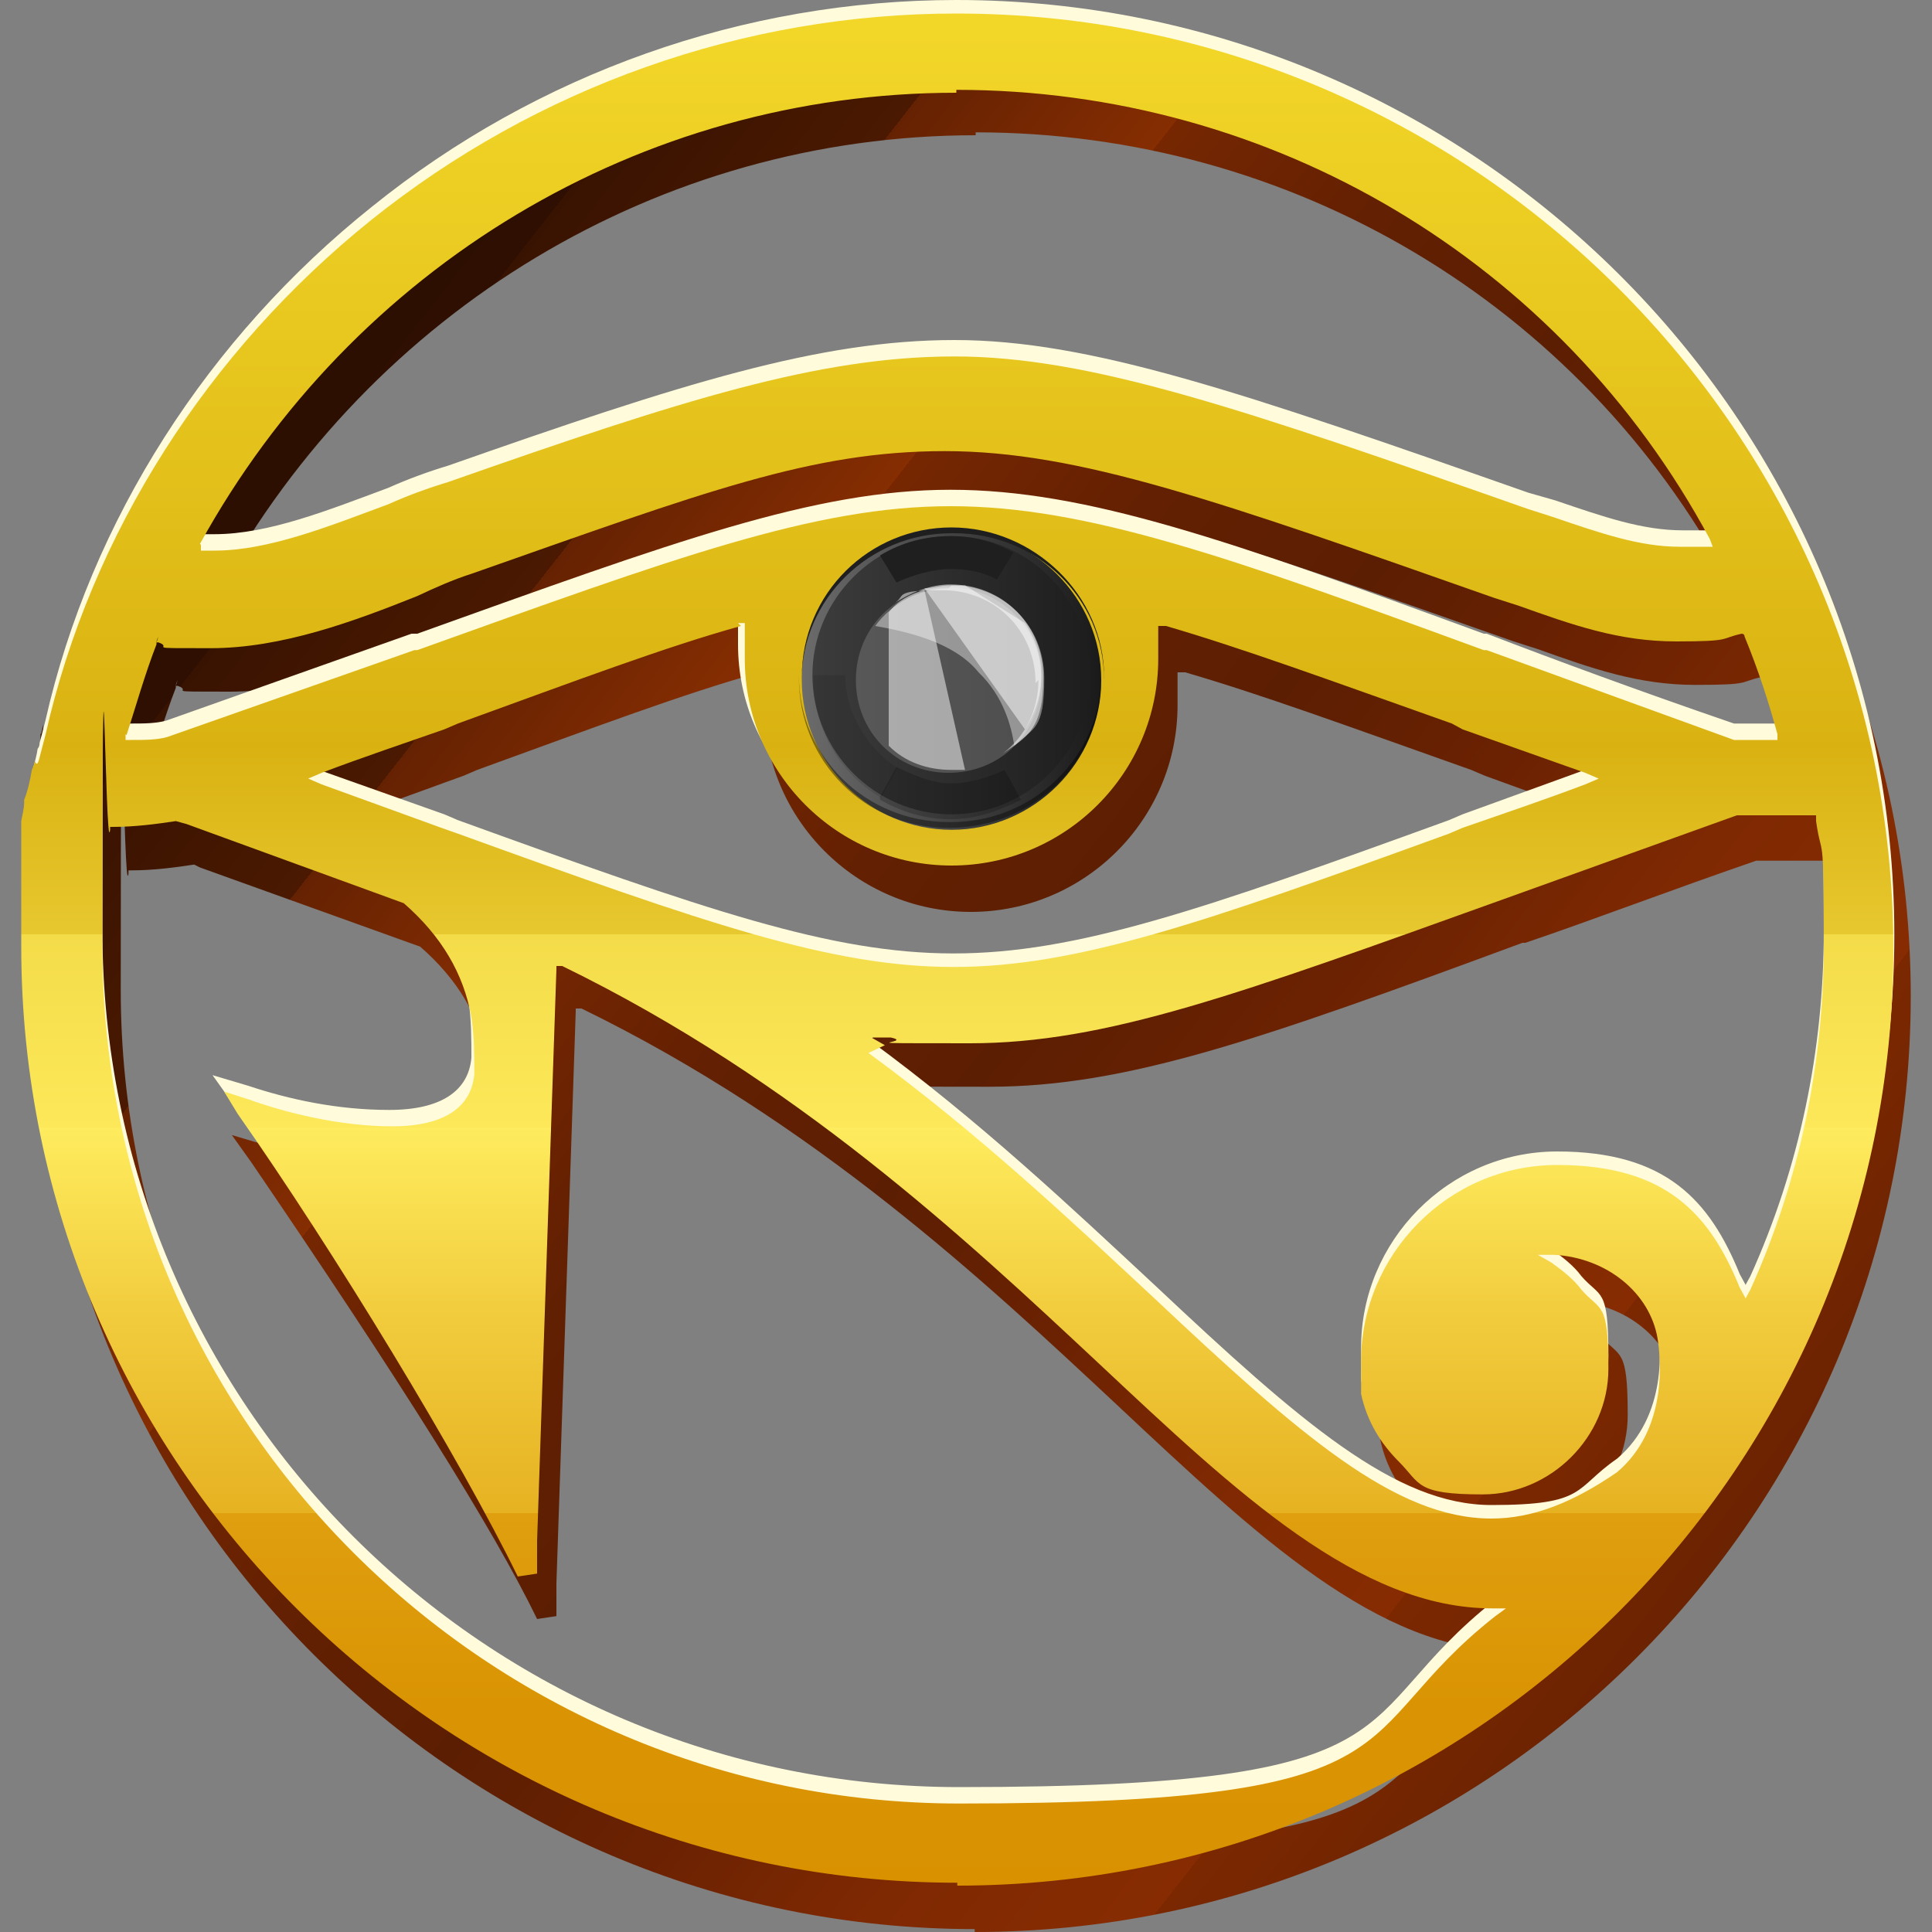
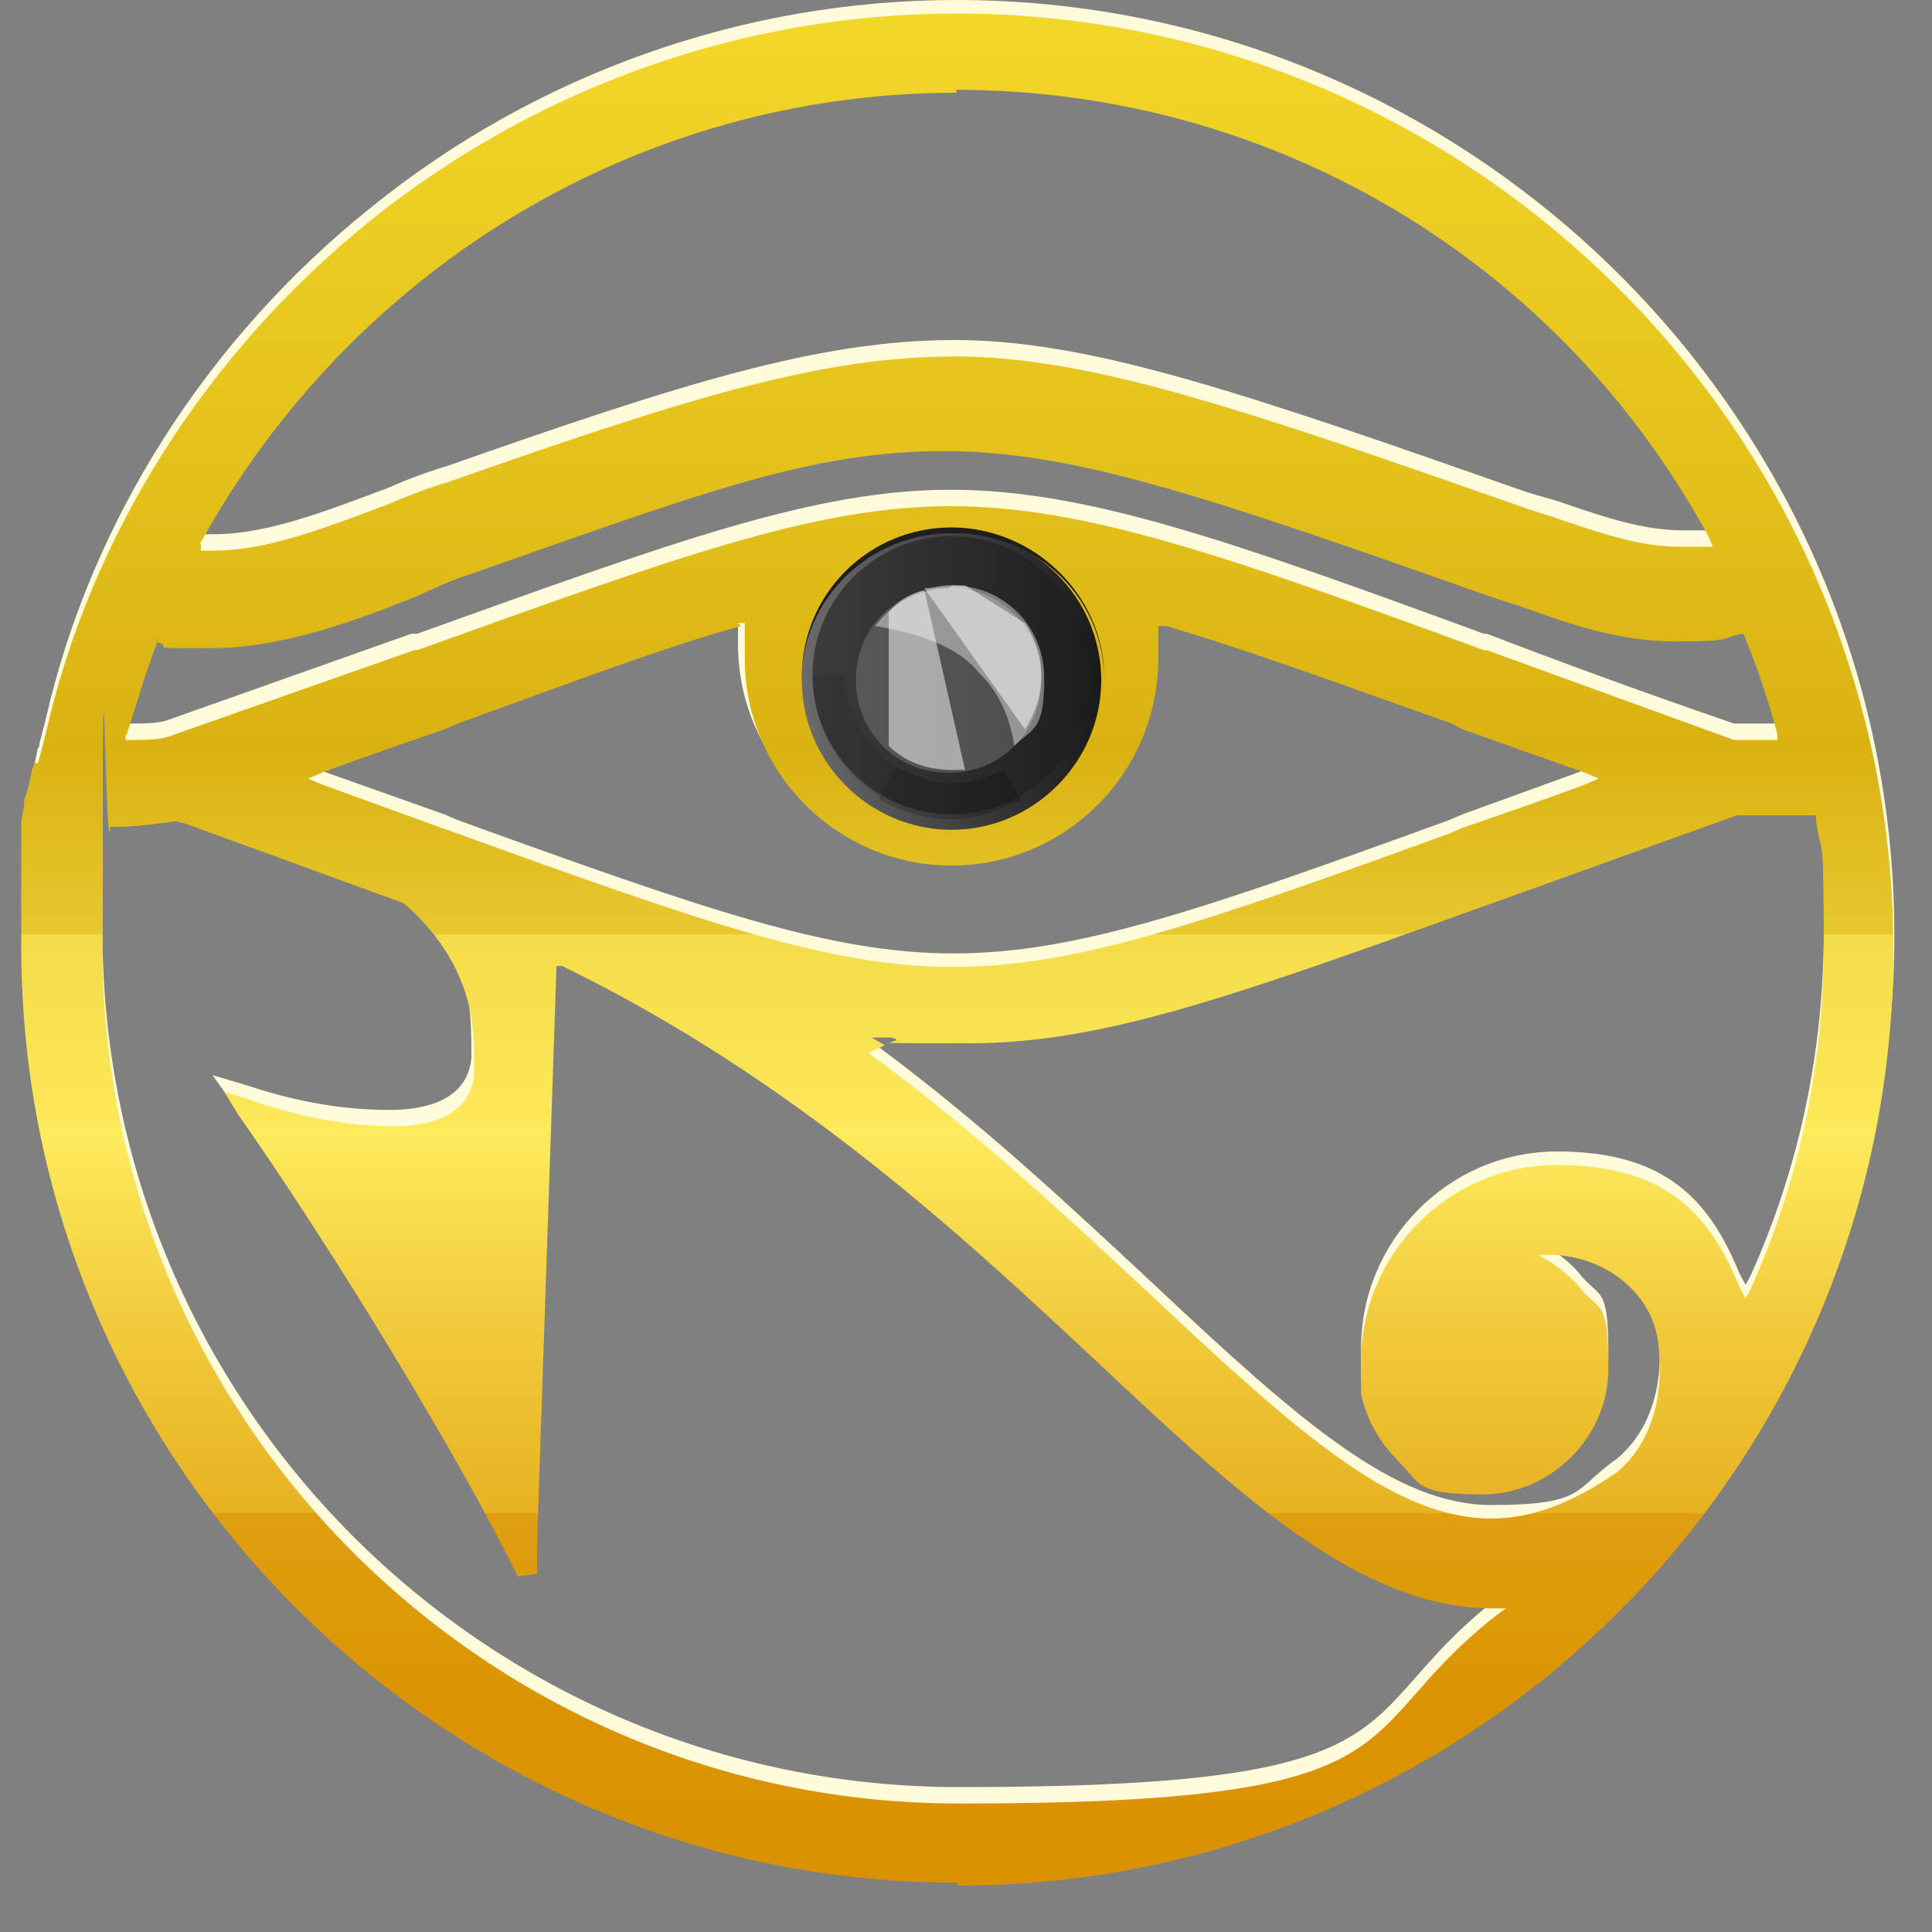
<svg xmlns="http://www.w3.org/2000/svg" viewBox="0 0 200 200">
  <rect x="0" y="0" width="200" height="200" fill="#808080" stroke="none" />
  <style>.A,.P,.H,.O,.N,.G,.M,.K,.L,.F,.I,.J{isolation:isolate}.P,.H,.O,.N{mix-blend-mode:multiply}.G{mix-blend-mode:soft-light}.M,.K,.L,.F,.I{mix-blend-mode:overlay}</style>
  <defs>
    <linearGradient id="A" x1="194.2" y1="175.9" x2="16.7" y2="37" href="#H">
      <stop offset="0" stop-color="#471701" />
      <stop offset="0" stop-color="#4d1901" />
      <stop offset="0" stop-color="#5e1e01" />
      <stop offset=".2" stop-color="#7b2801" />
      <stop offset=".2" stop-color="#872c02" />
      <stop offset=".3" stop-color="#7f2902" />
      <stop offset=".4" stop-color="#6b2202" />
      <stop offset=".5" stop-color="#5c1e02" />
      <stop offset=".6" stop-color="#632002" />
      <stop offset=".7" stop-color="#762702" />
      <stop offset=".7" stop-color="#872e03" />
      <stop offset=".7" stop-color="#862d02" />
      <stop offset=".8" stop-color="#652202" />
      <stop offset=".8" stop-color="#4b1901" />
      <stop offset=".9" stop-color="#391301" />
      <stop offset=".9" stop-color="#2e0f01" />
      <stop offset="1" stop-color="#2b0e01" />
    </linearGradient>
    <linearGradient id="B" x1="99" y1="-3.1" x2="99" y2="196.6" href="#H">
      <stop offset="0" stop-color="#ffe833" />
      <stop offset="0" stop-color="#f4d92a" />
      <stop offset=".4" stop-color="#dab312" />
      <stop offset=".4" stop-color="#d9b111" />
      <stop offset=".5" stop-color="#e7c82f" />
      <stop offset=".5" stop-color="#f4dc49" />
      <stop offset=".6" stop-color="#fce859" />
      <stop offset=".6" stop-color="#ffed5f" />
      <stop offset=".6" stop-color="#feec5e" />
      <stop offset=".7" stop-color="#f1cb3c" />
      <stop offset=".8" stop-color="#e6b222" />
      <stop offset=".8" stop-color="#df9f0f" />
      <stop offset=".9" stop-color="#da9403" />
      <stop offset="1" stop-color="#d99100" />
    </linearGradient>
    <linearGradient id="C" x1="113.9" y1="70.4" x2="83.2" y2="70.4" href="#H">
      <stop offset="0" stop-color="#1a1a1a" />
      <stop offset="1" stop-color="#6b6b6b" />
    </linearGradient>
    <linearGradient id="D" x1="107.7" y1="70.4" x2="88.9" y2="70.4" href="#H">
      <stop offset="0" stop-color="#fff" />
    </linearGradient>
    <linearGradient id="E" x1="100.5" y1="74.1" x2="101.3" y2="68.2" href="#H">
      <stop offset="0" stop-color="#fff" />
    </linearGradient>
    <linearGradient id="F" x1="95" y1="78.3" x2="96.1" y2="70.4" href="#H">
      <stop offset="0" stop-color="#fff" />
    </linearGradient>
    <linearGradient id="G" x1="108" y1="68.9" x2="90.8" y2="68.9" href="#H">
      <stop offset="0" stop-color="#fff" />
    </linearGradient>
    <linearGradient id="H" gradientUnits="userSpaceOnUse" />
  </defs>
  <g class="A">
-     <path d="M101 6.2c-22 0-43.4 7.6-60.6 21.4C23.5 41.1 11.4 60 6.6 80.8L6 83.1c-.7 3.4-1.2-6-1.6-8.1 0 .3 0 .5-.1.8 0 0 0 .1-.1.2-.1 2.8-.2 10.3-.2 26.8 0 53.5 43.7 96.9 96.9 96.9v.3c53.5 0 96.9-43.4 96.9-96.9S154.2 6.2 101 6.2zM22.7 60.8C38.5 32.1 68.3 14 101 14v-.3c32.7 0 62.5 17.7 78 46.5l.3.8h-3.4c-4.2 0-8.2-1.4-13.2-3.1l-2.5-.8c-29.6-10.4-45.4-15.8-59.4-15.8s-28.2 4.5-52.4 13c-2 .6-4.2 1.4-6.2 2.3-6.2 2.3-12.4 4.8-18 4.8h-1.4v-.6zm-7.6 19.8c1-3.1 1.9-6.3 3.1-9.4V71h0c0-.2.1-.4.2-.6l-.2.6h.2c1.7.6-2 .6 5.4.6s14.9-2.8 21.4-5.4c1.7-.8 3.7-1.7 5.6-2.3C75 55.4 86 51.2 99.8 51.2s28.2 5.1 56.9 15.2l2.5.8c5.6 2 10.4 3.7 16.3 3.7s4.5-.3 6.8-.8c0 0 .3 0 .3.3 1.4 3.4 2.5 6.8 3.4 10.1v.6h-4.5c-9.9-3.4-18.3-6.5-25.6-9.3h-.3c-26.2-9.6-41.1-14.9-55.2-14.9s-28.7 5.4-55.2 14.9h-.3l-25.6 9c-1.1.3-2.3.3-3.7.3H15v-.6zm63.4-11.3h.6V73c0 11.8 9.6 21.4 21.4 21.4s21.4-9.6 21.4-21.4v-3.4h.8c7.9 2.3 16.9 5.6 29.6 10.1l1.4.6 12.4 4.5 1.4.6-1.4.6c-4.5 1.7-8.7 3.1-12.7 4.5l-1.4.6c-25.6 9.3-38.3 13.8-51.3 13.8s-25.6-4.5-51.3-13.8l-1.4-.6L35.6 86l-1.4-.6 1.4-.6L48 80.3l1.4-.6c12.4-4.5 21.4-7.9 29.3-10.1l-.3-.3zm78.3 102.5c-15.8 12.4-6.5 19.4-55.5 19.4s-88.8-39.7-88.8-88.7.3-8.2.8-12.1v-.3h.3c2.3 0 4.5-.3 6.5-.6l.6.3L43.5 98c3.9 3.4 6.2 7.3 7 11.8.3 2 .3 3.9.3 5.9-.3 3.4-3.1 5.4-8.5 5.4s-10.4-1.1-14.6-2.5l-3.7-1.1 2 2.8c15.2 22.3 25.1 38 29.6 47.3l2-.3v-3.4l2-59.2v-.3h.6c24.2 11.8 41.7 28.2 55.5 41.1 14.4 13.5 27 25.4 40.8 25.4h1.4l-1.1.8zm25.9-32.6l-.6-1.1c-3.1-7.6-7.6-12.7-18.9-12.7s-20.3 9.3-20.3 20.3v3.4c.6 2.8 2 5.1 3.9 7s1.7 3.4 8.7 3.4 13-5.9 13-13-.8-5.9-2.8-8.2c-.8-1.1-2-2-3.1-2.8l-1.4-.8h1.7c5.4.3 9.9 3.9 10.7 8.7.3 2 1.1 9.3-4.2 13.8-4.5 3.1-8.7 4.8-13 4.8-9.9 0-19.7-8.5-34.9-22.8-8.5-7.9-18-16.9-29.6-25.4l1.7-1.1-1.4-.8h2c2.8.6-5.9.6 8.2.6s27.9-4.8 55.2-14.9h.3c6.8-2.3 14.9-5.4 23.9-8.5h8.2v.6c.6 4.2.8.3.8 12.7s-2.5 24.5-7.6 35.8l-.6 1.1z" fill="url(#A)" />
    <g fill="#fffbdb">
      <path d="M99 0C77 0 55.6 7.6 38.5 21.4 21.6 34.9 9.4 53.8 4.7 74.6l-.6 2.3c0 .3-.1.5-.2.6-.1.7-.3 1.4-.5 2.1-.2 1.1-.4 2.1-.8 3.2v.1.2c0 .6-.2 1.3-.3 1.9v11.5c0 53.5 43.7 96.9 96.9 96.9v.3c53.5 0 96.9-43.4 96.9-96.9S152.3 0 99 0zM20.7 54.6C36.5 25.9 66.3 7.9 99 7.9l.3-.3c32.7 0 62.5 17.7 78 46.5l.3.8h-3.4c-4.2 0-8.2-1.4-13.2-3.1l-2.8-.8c-29.6-10.4-45.4-15.8-59.4-15.8s-28.2 4.5-52.4 13c-2 .6-4.2 1.4-6.2 2.3-6.2 2.3-12.4 4.8-18 4.8h-1.4v-.6zm-7.6 19.8c1-3.1 1.9-6.3 3.1-9.4v-.2h0c0-.2.1-.4.2-.6l-.2.6h.2c1.7.6-2 .6 5.4.6s14.9-2.8 21.4-5.4c1.7-.8 3.7-1.7 5.6-2.3C73 49.2 84 45 97.8 45s28.2 5.1 56.9 15.2l2.5.8c5.6 2 10.4 3.7 16.3 3.7s4.5-.3 6.8-.8c0 0 .3 0 .3.3 1.4 3.4 2.5 6.8 3.4 10.1v.6h-4.5c-9.9-3.4-18.3-6.5-25.6-9.3h-.3c-26.2-9.6-41.1-14.9-55.2-14.9s-28.7 5.4-55.2 14.9h-.6l-25.4 9c-1.1.3-2.3.3-3.7.3h-.6v-.6zm84.8 13.8c11.8 0 21.4-9.6 21.4-21.4v-3.4h.8c7.9 2.3 16.9 5.6 29.6 10.1l1.4.6 12.7 4.5 1.4.6-1.4.6-12.4 4.5-1.4.6c-25.6 9.3-38.6 13.8-51.3 13.8s-25.6-4.5-51.3-13.8l-1.4-.6-12.7-4.5-1.4-.6 1.4-.6c4.5-1.7 8.7-3.1 12.7-4.5l1.4-.6c12.2-4.5 21.2-7.8 29-10.1v3.3c0 11.8 9.6 21.4 21.4 21.4zm56.9 77.4C139 178 148.3 185 99.3 185s-88.7-39.6-88.7-88.7.3-8.2.8-12.1v-.3h.3c2.3 0 4.5-.3 6.5-.6l.8.3 22.5 8.2c3.9 3.4 6.2 7.3 7 11.8.3 2 .3 3.9.3 5.9-.3 3.4-3.1 5.4-8.5 5.4s-10.4-1.1-14.6-2.5l-3.7-1.1 2 2.8c15.2 22.3 25.1 38 29.6 47.3l2-.3v-3.4l2-59.2v-.3h.6c24.2 11.8 41.7 28.2 55.5 41.1 14.4 13.5 26.8 25.4 40.8 25.4h1.4l-1.1.8zm25.9-32.6l-.6-1.1c-3.1-7.6-7.6-12.7-18.9-12.7s-20.3 9.3-20.3 20.3v3.4c.6 2.8 2 5.1 3.9 7 2.3 2.3 1.7 3.4 8.7 3.4s13-5.9 13-13-.8-5.9-2.8-8.2c-.8-1.1-2-2-3.1-2.8l-1.4-.8h1.7c5.4.3 9.9 3.9 10.7 8.7.3 2 1.1 9.3-4.2 13.8-4.5 3.1-3.1 4.8-13 4.8s-19.7-8.5-34.9-22.8c-8.5-7.9-18-16.9-29.6-25.4l1.7-.8-1.4-.8h2c2.8.6-5.9.6 8.2.6s27.9-5.1 55.2-14.9l24.2-8.7h8.2v.6c.6 4.2.8.3.8 12.7s-2.5 24.5-7.6 35.8l-.6 1.1z" />
      <path d="M76.5 63.3l-.6-.2h.6v.2z" />
    </g>
    <path d="M99 1.4C77 1.4 55.6 9 38.4 22.8 21.6 36.3 9.4 55.2 4.7 76.1l-.6 2.3c-.2.8-.3.8-.5.4 0 .3-.2.6-.3.9-.2 1.1-.4 2.1-.8 3.1v.1.2c0 .6-.2 1.3-.3 1.9v13c0 53.5 43.7 96.9 96.9 96.9v.3c53.5 0 96.9-43.4 96.9-96.9S152.3 1.4 99 1.4zM20.7 56.3C36.5 27.6 66.3 9.6 99 9.6v-.3c32.7 0 62.5 17.7 78 46.5l.3.8h-3.4c-4.2 0-8.2-1.4-13.2-3.1l-2.5-.8c-29.6-10.4-45.4-15.8-59.4-15.8s-28.2 4.5-52.4 13c-2 .6-4.2 1.4-6.2 2.3-6.2 2.3-12.4 4.8-18 4.8h-1.4v-.6zm-7.6 19.8c1-3.1 1.9-6.3 3.1-9.4v-.2h0c0-.2.1-.4.2-.6l-.2.6h.2c1.7.6-2 .6 5.4.6s14.9-2.8 21.4-5.4c1.7-.8 3.7-1.7 5.6-2.3C73 50.9 84 46.7 97.8 46.7s28.2 5.1 56.9 15.2l2.5.8c5.6 2 10.4 3.7 16.3 3.7s4.5-.3 6.8-.8c0 0 .3 0 .3.3 1.4 3.4 2.5 6.8 3.4 10.1v.6h-4.5l-25.6-9.3h-.3c-26.2-9.6-41.1-14.9-55.2-14.9s-28.7 5.4-55.2 14.9h-.3l-25.6 9c-1.1.3-2.3.3-3.7.3H13V76zm63.4-11.6h.6v3.7c0 11.8 9.6 21.4 21.4 21.4s21.4-9.6 21.4-21.4v-3.4h.8c7.9 2.3 16.9 5.6 29.6 10.1l1.1.6 12.7 4.5 1.4.6-1.4.6c-4.5 1.7-8.7 3.1-12.7 4.5l-1.4.6c-25.6 9.3-38.6 13.8-51.3 13.8s-25.6-4.5-51.3-13.8l-1.7-.6-12.4-4.5-1.4-.6 1.4-.6c4.5-1.7 8.7-3.1 12.7-4.5l1.4-.6c12.4-4.5 21.4-7.9 29.3-10.1l-.3-.3zm78.3 102.8c-15.8 12.4-6.5 19.4-55.5 19.4S10.6 147 10.6 98s.3-8.2.8-12.1v-.3h.3c2.3 0 4.5-.3 6.5-.6l1.1.3 22.5 8.2c3.9 3.4 6.2 7.3 7 11.8.3 2 .3 3.9.3 5.9-.3 3.4-3.1 5.4-8.5 5.4s-11-1.4-14.9-2.8l-2.5-.8 1.4 2.3c9.9 14.1 23.1 35.8 29 47.9l2-.3v-3.4l2-59.2v-.3h.6c24.2 11.8 41.7 28.2 55.5 41.1 14.4 13.5 27 25.4 40.8 25.4h1.4l-1.1.8zm25.9-32.9l-.6-1.1c-3.1-7.6-7.6-12.7-18.9-12.7s-20.3 9.3-20.3 20.3v3.4c.6 2.8 2 5.1 3.9 7 2.3 2.3 1.7 3.4 8.7 3.4s13-5.9 13-13-.8-5.9-2.8-8.2c-.8-1.1-2-2-3.1-2.8l-1.4-.8h1.7c5.4.3 9.9 3.9 10.7 8.7.3 2 1.1 9.3-4.2 13.8-4.5 3.1-8.7 4.8-13 4.8-9.9 0-19.7-8.5-34.9-22.8-8.5-7.9-18-16.9-29.6-25.4l1.7-.8-1.4-.8h2c2.8.6-5.9.6 8.2.6s27.9-5.1 55.2-14.9l24.2-8.7h8.2v.6c.6 4.2.8.3.8 12.7s-2.5 24.5-7.6 35.8l-.6 1.1z" fill="url(#B)" />
    <path d="M83 70.4c0 8.5 7 15.5 15.5 15.5s15.5-7 15.5-15.5-7-15.5-15.5-15.5S83 61.9 83 70.4z" fill="url(#C)" />
    <path class="F" d="M88.6,70.4c0,5.4,4.2,9.6,9.6,9.6s9.6-4.2,9.6-9.6-4.2-9.6-9.6-9.6-9.6,4.2-9.6,9.6Z" opacity=".5" fill="url(#D)" />
    <path class="G" d="M98.5 55.2C90 55.2 83 62 83 70.4v-.3c0-8.7 7-15.5 15.5-15.5s15.8 7 15.8 15.5v.3c0-8.5-7-15.2-15.5-15.2h-.3z" fill="#1f1f1f" />
-     <path class="H" d="M98.5 85.1c8.5 0 15.5-6.8 15.5-15.2v.3c0 8.7-7 15.5-15.8 15.5s-15.5-7-15.5-15.5v-.3c0 8.5 7 15.2 15.5 15.2h.3z" opacity=".4" />
    <g fill="#1f1f1f">
      <path class="I" d="M84.1 69.9c0 7.9 6.5 14.4 14.4 14.4s14.4-6.5 14.4-14.4-6.5-14.4-14.4-14.4S84.1 62 84.1 69.9z" opacity=".6" />
-       <path class="G" d="M104.9,57.2l-1.7,2.8c-1.4-.8-3.1-1.1-4.8-1.1s-3.9.6-5.6,1.4h0l-1.7-2.8c2.3-1.4,4.8-2,7.3-2s4.5.6,6.5,1.7Z" />
    </g>
-     <path class="J" d="M107.2,70.7c0-5.4-4.2-9.6-9.6-9.6s-3.7.6-5.1,1.4c1.7-1.1,3.7-2,5.9-2,5.4,0,9.6,4.2,9.6,9.6s-1.7,6.2-4.2,7.9c2.3-1.7,3.7-4.5,3.7-7.6l-.3.3Z" opacity=".5" fill="#fff" />
    <path class="K" d="M98.5 60.6h1.4l6.2 3.9c1.1 1.7 1.7 3.4 1.7 5.4s-.6 3.9-1.7 5.6L95.7 60.9c.8 0 1.7-.3 2.5-.3h.3z" fill="url(#E)" opacity=".5" />
    <path class="L" d="M98.5 79.7c-2.5 0-4.8-.8-6.5-2.5V63.4c.8-1.1 2.3-2 3.7-2.3l4.2 18.6h-1.7.3z" opacity=".5" fill="url(#F)" />
    <path class="M" d="M98.5,60.6c5.4,0,9.6,4.2,9.6,9.6s-1.1,5.1-3.1,7c-.3-2-1.1-5.1-3.7-7.6-2.5-3.1-7.3-4.2-10.7-4.8,1.7-2.3,4.5-3.9,7.6-3.9l.3-.3Z" opacity=".4" fill="url(#G)" />
    <path class="N" d="M91.1,82.5l1.7-3.1c1.7.8,3.7,1.7,5.6,1.7s3.9-.6,5.6-1.4l1.7,3.1c-2.3,1.1-4.5,2-7.3,2s-5.1-.8-7.3-2v-.3Z" opacity=".2" />
    <path class="O" d="M84.1,69.9h3.4c0,3.9,2.3,7.6,5.4,9.6l-1.7,3.1c-4.2-2.5-7-7-7-12.4v-.3Z" opacity=".1" />
    <path class="P" d="M104.1,79.4c3.4-2,5.4-5.4,5.4-9.6s0,0,0,0h3.4c0,5.4-2.8,9.9-7.3,12.4l-1.7-3.1.3.3Z" opacity="0" />
  </g>
</svg>